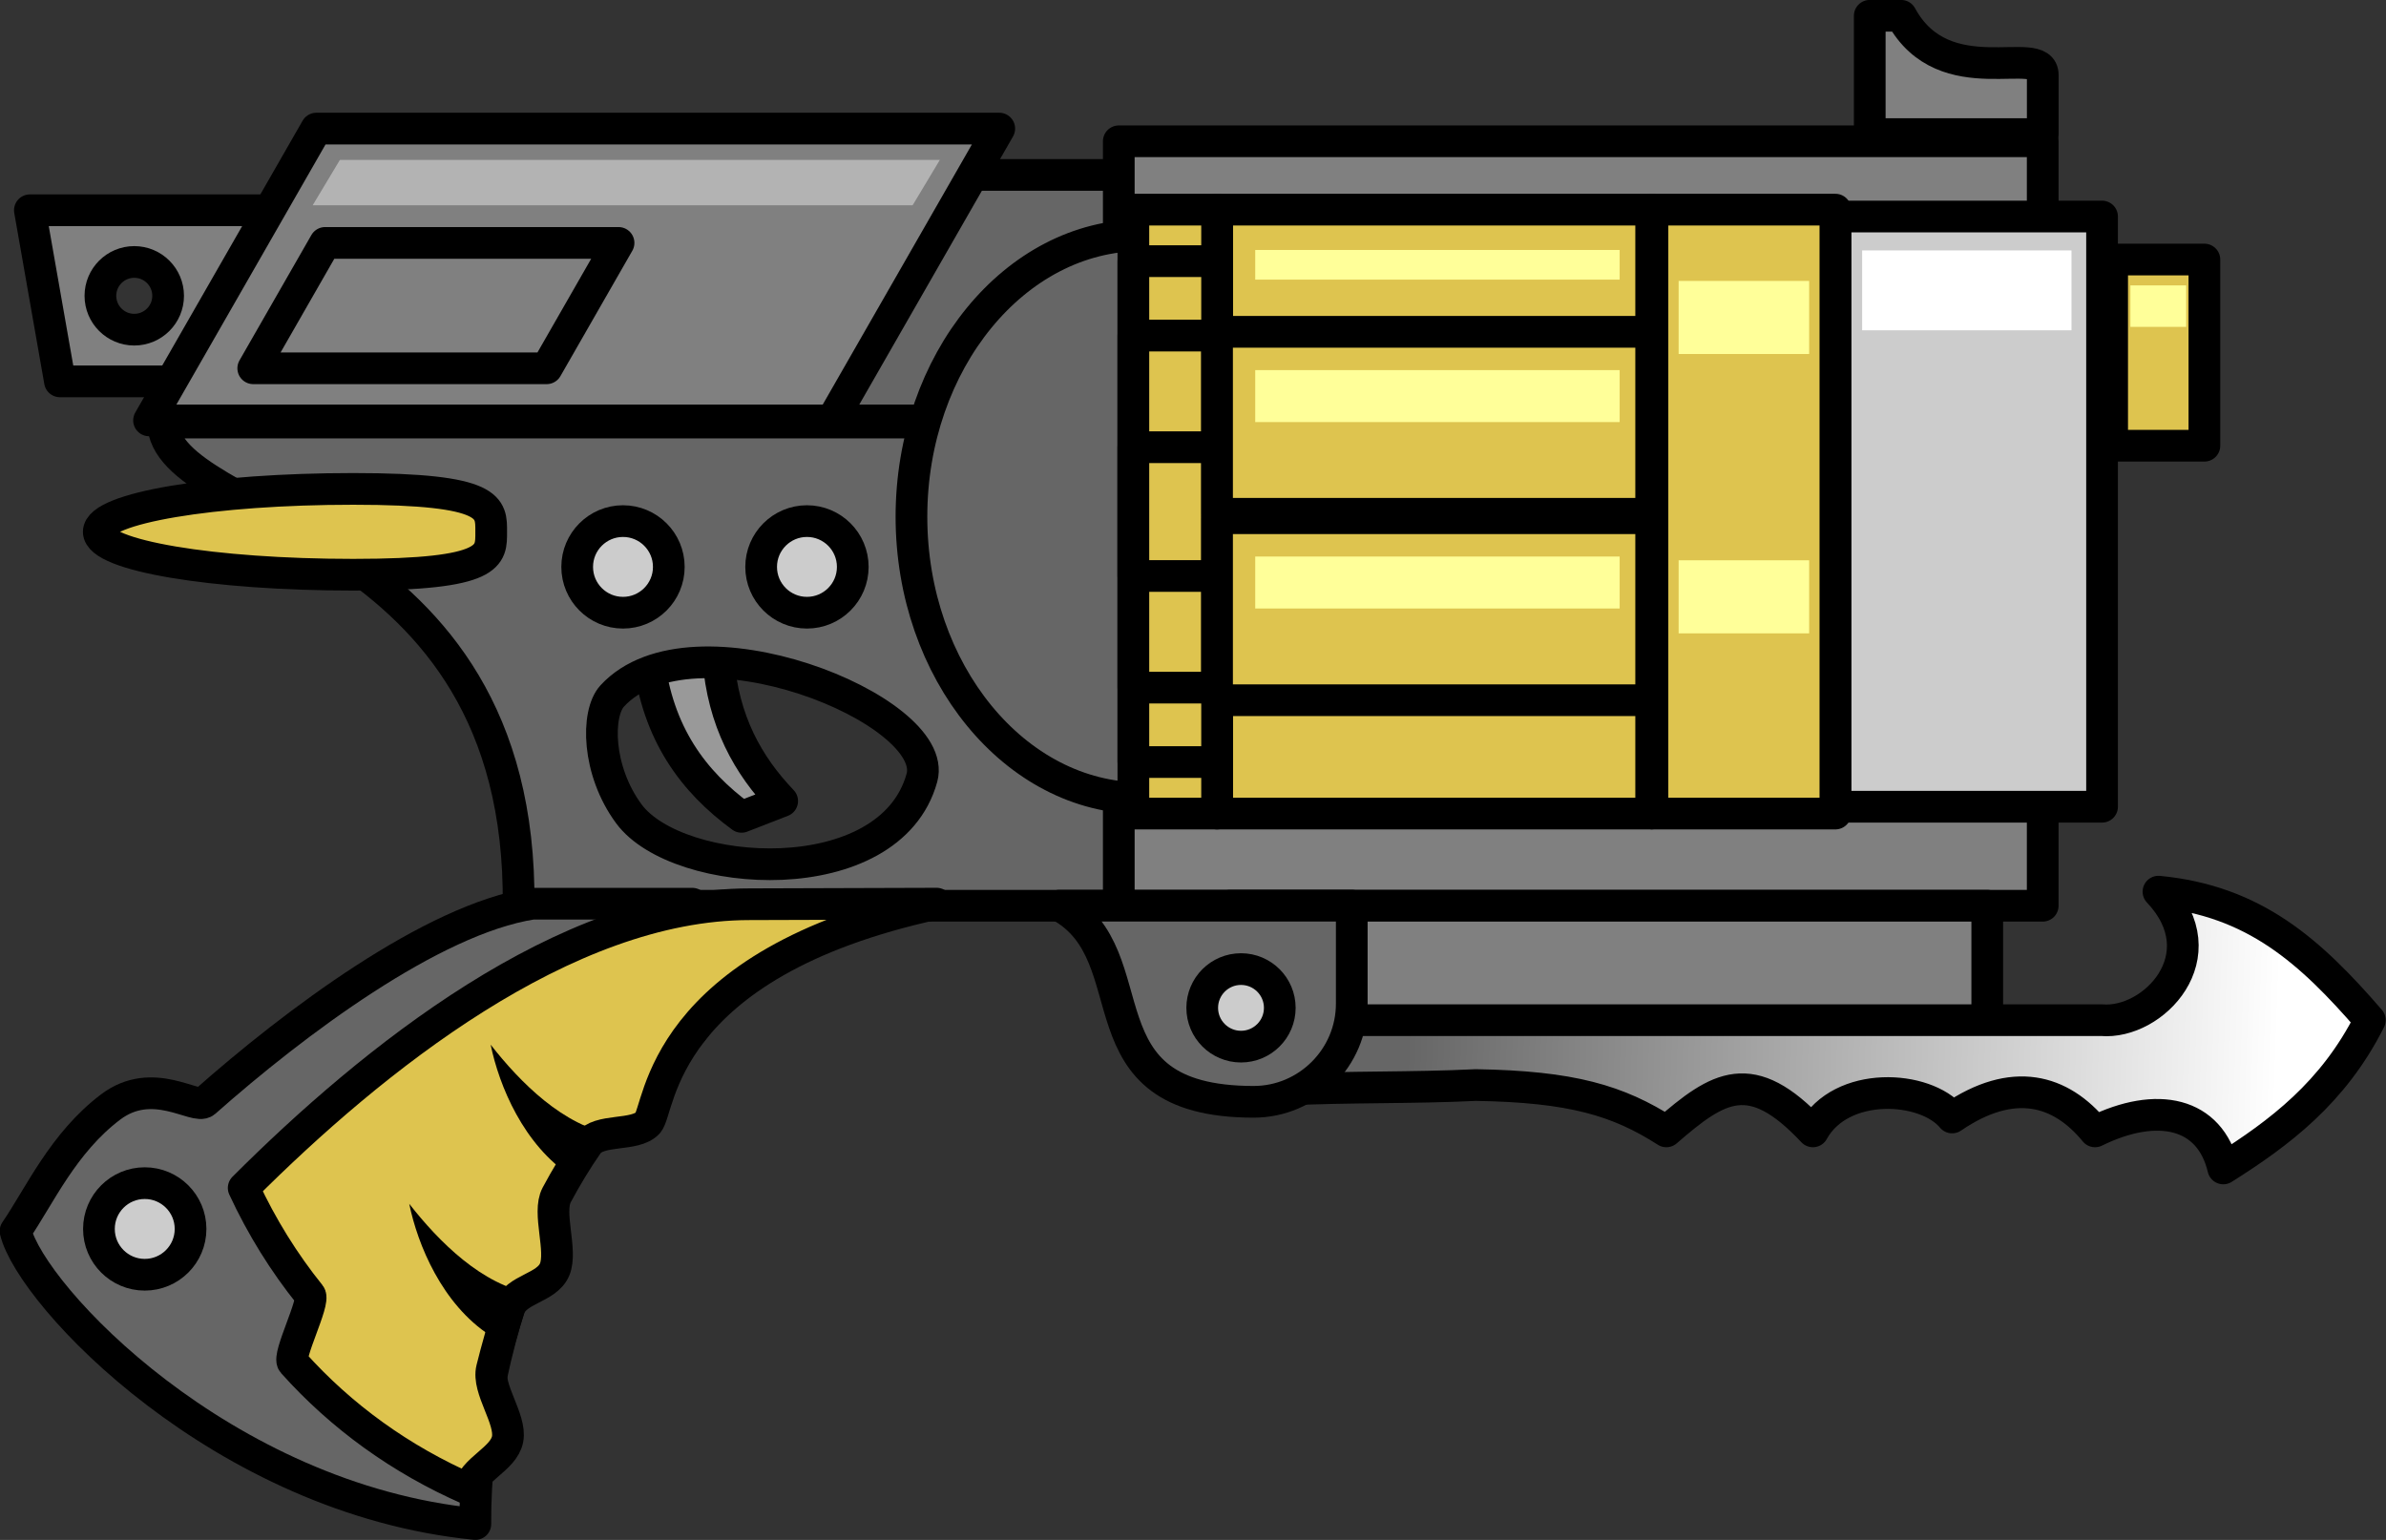
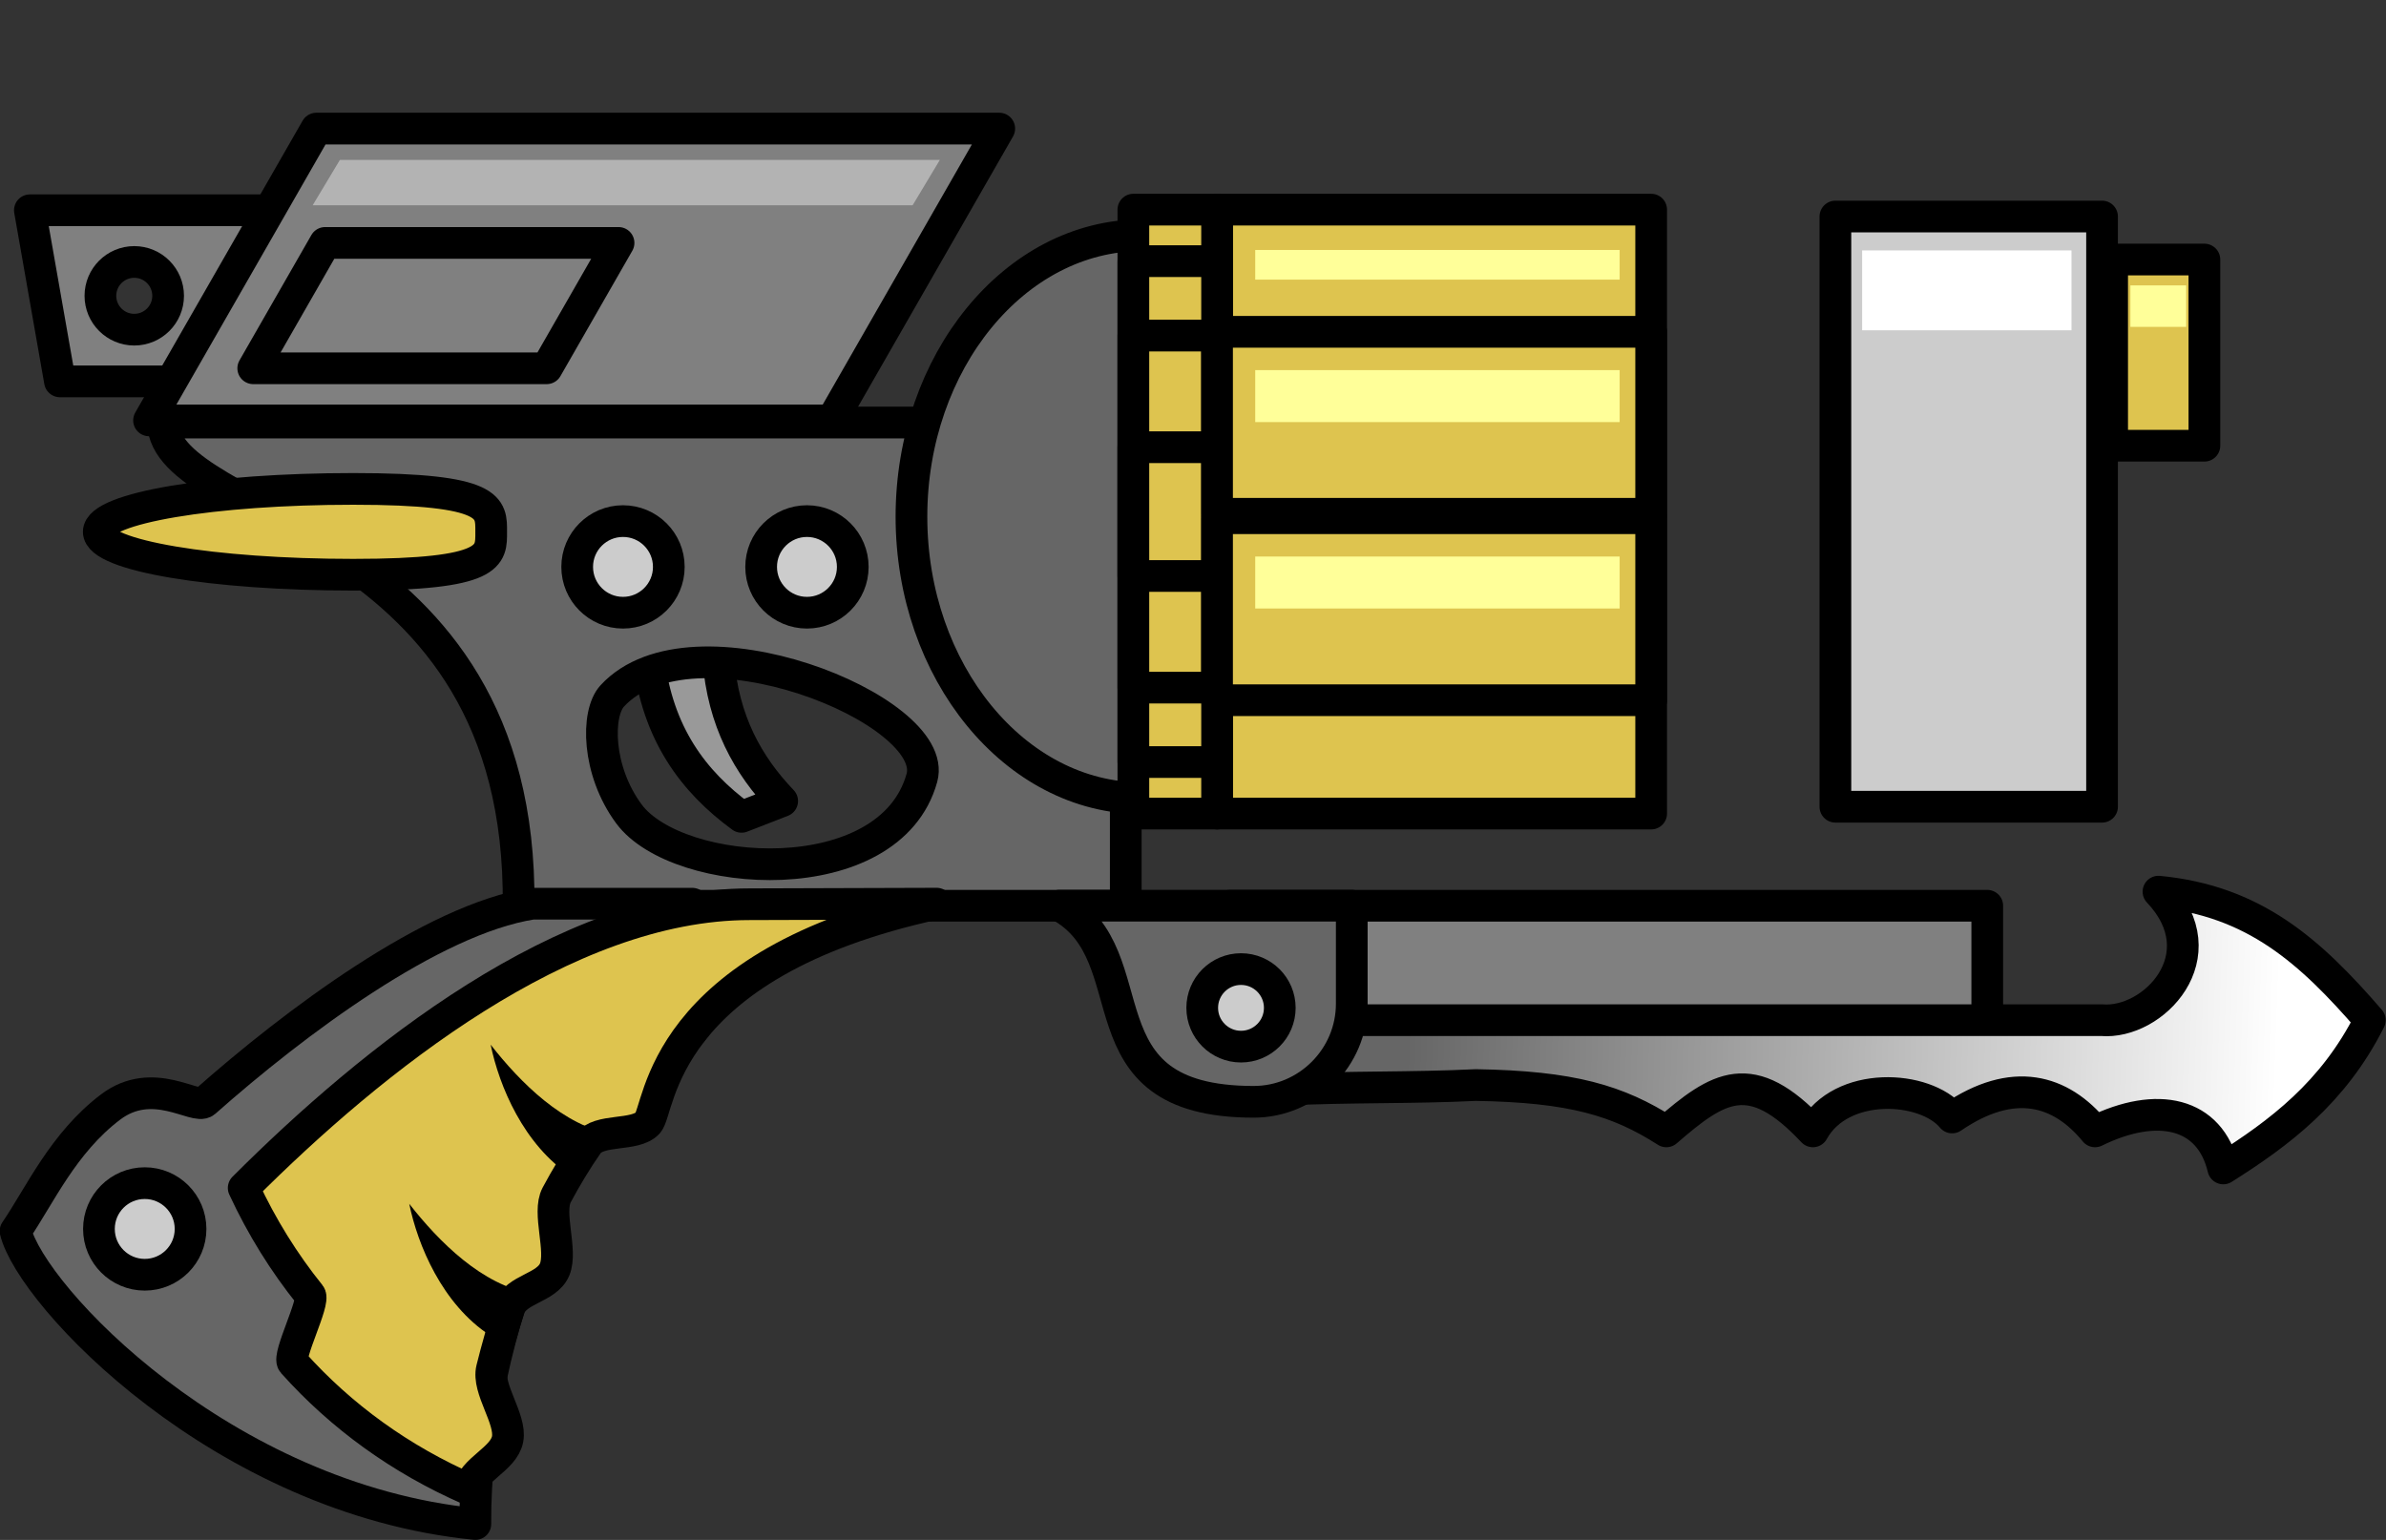
<svg xmlns="http://www.w3.org/2000/svg" width="168.28mm" height="108.64mm" version="1.1" viewBox="0 0 596.26 384.93">
  <rect x="0" y="0" width="596.26" height="384.93" fill="#333333" stroke="none" />
  <defs>
    <linearGradient id="a" x1=".11" x2=".89" gradientTransform="matrix(100.37 -2.713 .929 34.356 648.85 1975.8)" gradientUnits="userSpaceOnUse">
      <stop stop-color="#666" offset="0" />
      <stop stop-color="#fff" offset="1" />
    </linearGradient>
  </defs>
  <g transform="translate(3796.3 1546.6)">
    <g transform="matrix(2.236 0 0 2.236 -5102.6 -2519.5)">
      <g fill-rule="evenodd" stroke="#000" stroke-linecap="round" stroke-linejoin="round" stroke-miterlimit="2.613" stroke-width="3.543">
-         <path d="m793.18 436.87h3.506c4.842 8.896 15.829 2.979 15.829 6.614v6.615h-19.335v-13.229z" fill="#808080" />
        <path d="m615.73 458.61h-28.178l3.361 19.13h35.264l-10.447-19.13zm-16.511 5.78c2.09 0 3.784 1.695 3.784 3.784 0 2.09-1.695 3.785-3.784 3.785-2.09 0-3.785-1.695-3.785-3.785 0-2.09 1.695-3.784 3.785-3.784z" fill="#808080" />
        <path d="m656.7 508.74h7.79c0.533 6.982 3.323 11.914 7.141 15.914-1.515 0.59-3.03 1.179-4.544 1.768-5.377-3.938-9.387-9.274-10.386-17.683z" fill="#999" />
        <path d="m602.43 482.34h107.6v54.02h-67.859c0.457-42.677-39.518-42.866-39.746-54.02zm50.208 30.566c8.93-9.694 36.704 1.544 34.61 9.147-3.566 12.946-27.292 11.412-32.748 4.037-3.583-4.845-3.663-11.229-1.862-13.184z" fill="#666" />
-         <path d="m676.9 454.66h36.267v27.445h-36.267v-27.445z" fill="#666" />
      </g>
      <g fill="#808080" fill-rule="evenodd" stroke="#000" stroke-linecap="round" stroke-linejoin="round" stroke-miterlimit="2.613" stroke-width="3.543">
-         <path d="m709.25 450.9h103.26v85.459h-103.26v-85.459z" />
        <path d="m721.68 550.78h84.632v-14.422h-84.632v14.422z" />
        <path d="m619.57 449.48h76.322l-18.7 32.62h-76.322l18.7-32.62z" />
        <path d="m620.55 462.26h32.793l-8.034 14.016h-32.793l8.034-14.016z" />
      </g>
      <g fill-rule="evenodd">
        <path d="m622.2 452.98h67.054l-3.043 5.072h-67.053l3.042-5.072z" fill="#b3b3b3" />
        <path d="m711.81 461.4h32.282v62.937h-32.282c-14.153 0-25.732-14.161-25.732-31.468v0c0-17.308 11.579-31.468 25.732-31.468z" fill="#666" stroke="#000" stroke-linecap="round" stroke-linejoin="round" stroke-miterlimit="2.613" stroke-width="3.543" />
        <path d="m789.34 459.31h29.803v65.98h-29.803v-65.98z" fill="#ccc" stroke="#000" stroke-linecap="round" stroke-linejoin="round" stroke-miterlimit="2.613" stroke-width="3.543" />
        <path d="m792.33 463.1h23.397v8.928h-23.397v-8.928z" fill="#fff" />
        <path d="m820.27 464.12h10.31v20.812h-10.31v-20.812z" fill="#dec44f" stroke="#000" stroke-linecap="round" stroke-linejoin="round" stroke-miterlimit="2.613" stroke-width="3.543" />
        <path d="m822.31 467.01h6.232v4.635h-6.232v-4.635z" fill="#ff9" />
-         <path d="m789.34 458.54h-20.445v67.514h20.445v-67.514z" fill="#dec44f" stroke="#000" stroke-linecap="round" stroke-linejoin="round" stroke-miterlimit="2.613" stroke-width="3.543" />
-         <path d="m771.82 497.74h14.587v8.17h-14.587v-8.17z" fill="#ff9" />
-         <path d="m771.82 466.51h14.587v8.17h-14.587v-8.17z" fill="#ff9" />
+         <path d="m771.82 497.74h14.587h-14.587v-8.17z" fill="#ff9" />
      </g>
      <g fill="#dec44f" fill-rule="evenodd" stroke="#000" stroke-linecap="round" stroke-linejoin="round" stroke-miterlimit="2.613" stroke-width="3.543">
        <path d="m768.75 458.54h-48.517v67.514h48.517v-67.514z" />
        <path d="m710.88 458.54h9.357v67.514h-9.357v-67.514z" />
        <path d="m710.88 464.3h9.357v55.993h-9.357v-55.993z" />
        <path d="m710.88 472.62h9.357v39.354h-9.357v-39.354z" />
        <path d="m710.88 485.1h9.357v14.396h-9.357v-14.396z" />
        <path d="m768.75 472.2h-48.517v20.345h48.517v-20.345z" />
        <path d="m768.75 493.04h-48.517v20.345h48.517v-20.345z" />
      </g>
      <g fill="#ff9" fill-rule="evenodd">
        <path d="m724.5 463.05h40.728v3.315h-40.728v-3.315z" />
        <path d="m724.5 476.48h40.728v5.81h-40.728v-5.81z" />
        <path d="m724.5 497.32h40.728v5.81h-40.728v-5.81z" />
      </g>
      <path d="m585.95 572.73c2.69-3.932 5.296-9.835 10.617-13.866 4.738-3.589 9.511 0.337 10.542-0.577 9.996-8.855 25.383-20.395 36.59-22.156h17.883v14.233c-13.885 7.538-24.384 34.008-24.244 55.113-28.287-2.8-49.611-25.477-51.389-32.749z" fill="#666" fill-rule="evenodd" stroke="#000" stroke-linecap="round" stroke-linejoin="round" stroke-miterlimit="2.613" stroke-width="3.543" />
      <path d="m611.45 567.91c2.023 4.358 4.509 8.353 7.404 11.95 0.601 0.746-2.542 6.852-1.907 7.564 2.705 3.027 5.722 5.74 9.018 8.114 3.296 2.374 6.872 4.409 10.693 6.081 0.289-2.208 3.867-3.378 4.287-5.636 0.42-2.258-2.314-5.605-1.751-7.865 0.564-2.26 1.203-4.512 1.921-6.728 0.718-2.216 4.205-2.249 5.088-4.373 0.884-2.124-0.834-6.341 0.226-8.326 1.06-1.984 2.212-3.889 3.46-5.686 1.248-1.798 5.282-0.804 6.728-2.367 1.447-1.563 1.149-17.75 32.274-24.513l-20.912 0.066c-20.62 0-42.17 17.357-56.53 31.716z" fill="#dec44f" fill-rule="evenodd" stroke="#000" stroke-linecap="round" stroke-linejoin="round" stroke-miterlimit="2.613" stroke-width="3.543" />
      <g fill="#ccc" fill-rule="evenodd" stroke="#000" stroke-linecap="round" stroke-linejoin="round" stroke-miterlimit="2.613" stroke-width="3.543">
        <path d="m600.39 567.37c2.828 0 5.12 2.293 5.12 5.12 0 2.828-2.293 5.12-5.12 5.12-2.828 0-5.12-2.293-5.12-5.12 0-2.828 2.292-5.12 5.12-5.12z" />
        <path d="m674.4 493.36c2.828 0 5.12 2.293 5.12 5.12 0 2.828-2.293 5.12-5.12 5.12-2.828 0-5.12-2.293-5.12-5.12 0-2.828 2.292-5.12 5.12-5.12z" />
        <path d="m653.84 493.36c2.828 0 5.12 2.293 5.12 5.12 0 2.828-2.293 5.12-5.12 5.12-2.828 0-5.12-2.293-5.12-5.12 0-2.828 2.292-5.12 5.12-5.12z" />
      </g>
      <g transform="matrix(1.25 0 0 -1.25 -84.28 3044.2)">
        <path d="m746.68 1996c-3.272-6.501-8.079-10.089-13.104-13.262-1.19 5.019-5.891 6.051-11.466 3.315-3.057 3.73-7.316 4.974-12.776 1.243-2.402 2.902-9.937 3.317-12.449-1.243-5.543 5.913-8.437 4.046-13.104 0-4.313 2.763-8.463 4.006-17.035 4.144-5.569-0.276-11.466-0.138-17.035-0.414 0.328 2.072 0.655 4.144 0.983 6.216h71.99c4.62-0.41 10.537 5.746 5.098 11.493 8.571-0.821 13.573-5.336 18.899-11.493" fill="url(#a)" fill-rule="evenodd" />
      </g>
      <path d="m849.07 549.15c-4.09 8.126-10.098 12.611-16.38 16.577-1.488-6.273-7.364-7.563-14.333-4.144-3.822-4.663-9.146-6.218-15.97-1.554-3.003-3.627-12.422-4.146-15.561 1.554-6.928-7.391-10.546-5.057-16.38 0-5.391-3.454-10.578-5.008-21.294-5.18-6.962 0.345-14.333 0.172-21.294 0.518 0.41-2.59 0.819-5.18 1.228-7.771h89.988c5.774 0.513 13.171-7.183 6.373-14.366 10.714 1.026 16.966 6.67 23.624 14.366z" fill="none" stroke="#000" stroke-linecap="round" stroke-linejoin="round" stroke-miterlimit="2.613" stroke-width="3.543" />
      <g fill-rule="evenodd">
        <path d="m639.05 551.89c3.315 4.238 8.147 9.096 13.67 10.024-1.269 1.287-3.366 3.402-4.635 4.689-5.355-3.491-8.091-10.119-9.035-14.713" />
        <path d="m629.95 569.68c3.315 4.239 8.147 9.096 13.67 10.024-1.27 1.287-3.366 3.402-4.635 4.689-5.355-3.491-8.091-10.119-9.035-14.713" />
        <g stroke="#000" stroke-linecap="round" stroke-linejoin="round" stroke-miterlimit="2.613" stroke-width="3.543">
          <path d="m702.63 536.35h32.659v10.964c0 6.028-4.936 10.964-10.964 10.964-20.001 0-11.416-16.33-21.695-21.929z" fill="#666" />
          <path d="m722.91 543.44c2.393 0 4.334 1.941 4.334 4.334 0 2.393-1.941 4.334-4.334 4.334-2.393 0-4.334-1.941-4.334-4.334 0-2.393 1.941-4.334 4.334-4.334z" fill="#ccc" />
          <path d="m623.69 489.76c15.704 0 15.419 2.148 15.419 4.797s0.284 4.797-15.419 4.797-28.439-2.148-28.439-4.797 12.735-4.797 28.439-4.797z" fill="#dec44f" />
        </g>
      </g>
    </g>
  </g>
</svg>